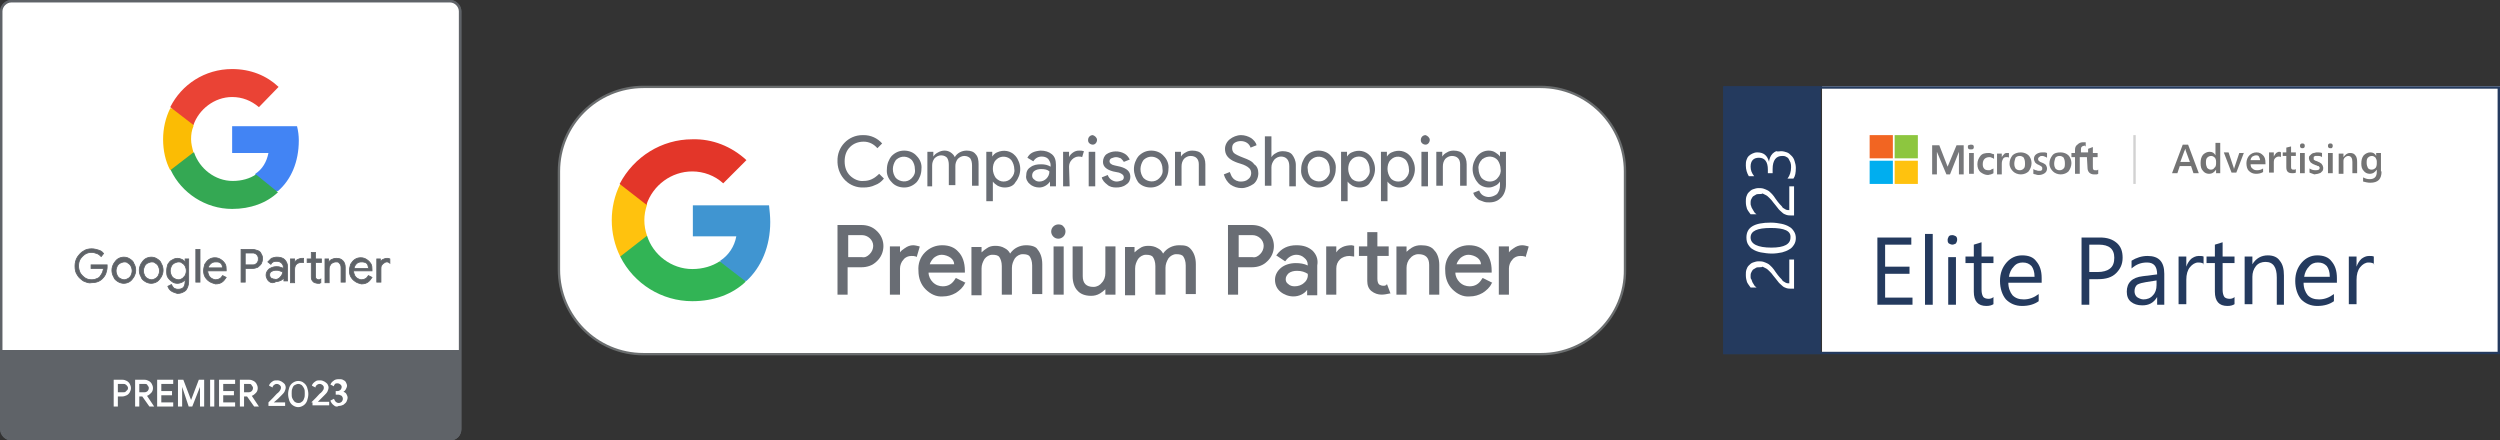
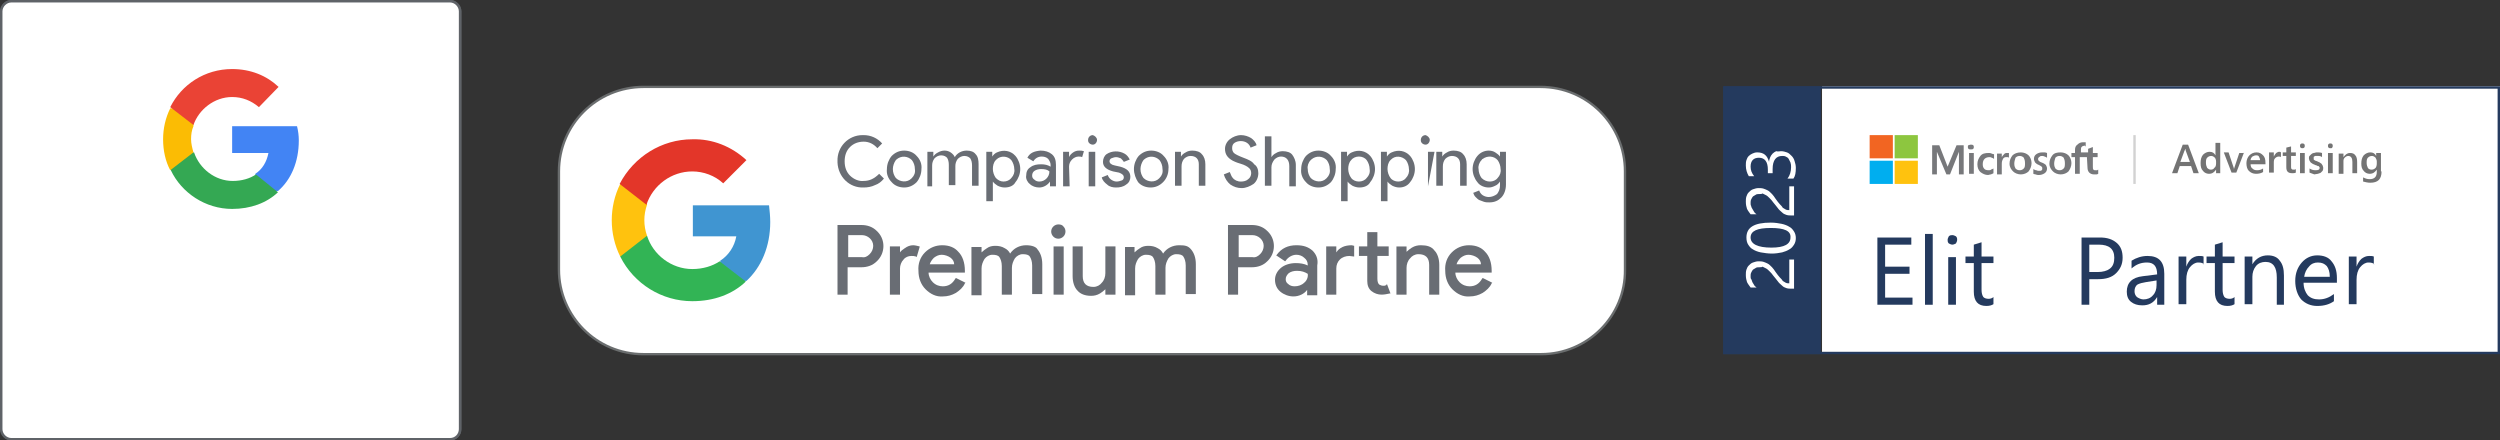
<svg xmlns="http://www.w3.org/2000/svg" enable-background="new 0 0 420 74" viewBox="0 0 420 74">
  <rect x="0" y="0" width="420" height="74" fill="#333333" stroke="none" />
  <clipPath id="a">
    <path d="m0 0h77.6v74h-77.6z" />
  </clipPath>
  <clipPath id="b">
    <path d="m0 0h77.6v74h-77.6z" />
  </clipPath>
  <path d="m75.6 73.8h-73.6c-.9 0-1.7-.8-1.7-1.7v-70.2c0-.9.7-1.7 1.7-1.7h73.6c.9 0 1.7.8 1.7 1.7v70.2c0 .9-.7 1.7-1.7 1.7z" fill="#fff" />
  <path clip-path="url(#a)" d="m75.6 73.8h-73.6c-.9 0-1.7-.8-1.7-1.7v-70.2c0-.9.7-1.7 1.7-1.7h73.6c.9 0 1.7.8 1.7 1.7v70.2c0 .9-.7 1.7-1.7 1.7z" fill="none" stroke="#5f6368" stroke-miterlimit="10" stroke-width=".428" />
  <path clip-path="url(#a)" d="m75.6 73.8h-73.7c-.9 0-1.7-.8-1.7-1.7v-70.2c0-.9.8-1.7 1.7-1.7h73.7c.9 0 1.7.8 1.7 1.7v70.2c0 .9-.7 1.7-1.7 1.7z" fill="#fff" />
-   <path clip-path="url(#a)" d="m.2 58.8v12.4c0 1.9.7 2.6 2.6 2.6h71.8c2.1 0 3.1 0 2.6-2.6v-12.4z" fill="#5f6368" />
  <path d="m19.1 63.8h1.5c.3 0 .5.1.7.2s.4.3.5.5.2.4.2.7-.1.5-.2.7-.3.4-.5.5-.5.2-.7.2h-.8v1.7h-.7zm1.6 2.1c.2 0 .3 0 .4-.1s.2-.2.3-.3.1-.2.1-.3 0-.2-.1-.3-.1-.2-.3-.3c-.1-.1-.2-.1-.4-.1h-.9v1.4zm2-2.1h1.6c.3 0 .5.1.7.2s.4.3.5.5.2.4.2.7-.1.6-.3.8-.4.4-.7.5l1.2 1.8h-.8l-1.2-1.7h-.5v1.7h-.7zm1.6 2.1c.2 0 .4-.1.5-.2s.2-.3.2-.5c0-.1 0-.2-.1-.3s-.1-.2-.2-.3-.2-.1-.4-.1h-.9v1.4zm2.1-2.1h2.7v.7h-2v1.2h1.8v.7h-1.8v1.2h2v.7h-2.7zm3.5 0h.9l1.3 3.4 1.3-3.4h.9v4.5h-.7v-2.5-.8l-1.3 3.3h-.6l-1.1-3.3v.8 2.5h-.7zm5.4 0h.7v4.5h-.7zm1.5 0h2.7v.7h-2v1.2h1.8v.7h-1.8v1.2h2v.7h-2.7zm3.5 0h1.6c.3 0 .5.1.7.2s.4.3.5.5.2.4.2.7-.1.6-.3.8-.4.4-.7.5l1.2 1.8h-.8l-1.2-1.7h-.5v1.7h-.7zm1.5 2.1c.2 0 .4-.1.5-.2s.2-.3.2-.5c0-.1 0-.2-.1-.3s-.1-.2-.2-.3-.2-.1-.4-.1h-.8v1.4zm3.3 1.7c.1-.1.4-.4.8-.8s.6-.7.8-.8c.2-.2.3-.3.4-.5s.1-.3.1-.4c0-.2-.1-.3-.2-.4s-.3-.2-.5-.2-.4.1-.5.2-.2.2-.2.4l-.6-.3c0-.1.1-.3.2-.4s.3-.3.5-.4.4-.1.7-.1.5.1.7.2.4.3.5.4.2.4.2.6-.1.5-.2.7-.3.4-.5.6c-.1.1-.3.3-.6.6l-.7.6h1.9v.6h-2.8zm4.1.5c-.3-.2-.5-.5-.6-.8s-.2-.7-.2-1.1.1-.8.2-1.1.3-.6.6-.8.6-.3.9-.3.7.1.9.3c.3.2.5.5.6.8s.2.7.2 1.1-.1.8-.2 1.1-.3.6-.6.8-.6.3-.9.3-.6-.1-.9-.3zm1.5-.6c.2-.1.3-.3.4-.6.1-.2.1-.5.1-.8s0-.6-.1-.8-.2-.4-.4-.6c-.2-.1-.3-.2-.6-.2-.2 0-.4.1-.6.2s-.3.3-.4.6c-.1.2-.1.5-.1.8s0 .6.1.8.2.4.4.6c.2.1.3.2.6.2.2 0 .4 0 .6-.2zm1.6.1.8-.8c.4-.4.6-.7.8-.8.2-.2.3-.3.4-.5.1-.1.1-.3.1-.4 0-.2-.1-.3-.2-.4s-.3-.2-.5-.2-.4.1-.5.2-.2.2-.2.4l-.6-.3c0-.1.1-.3.2-.4s.3-.3.5-.4.4-.1.7-.1.5.1.7.2.4.3.5.4c.1.2.2.4.2.6s-.1.5-.2.7-.3.4-.5.6c-.1.1-.3.3-.6.6l-.5.5h1.9v.6h-2.8v-.5zm3.8.5c-.3-.2-.5-.5-.6-.8l.6-.3c.1.2.2.4.3.5s.3.2.5.2.4-.1.5-.2.2-.3.2-.5-.1-.4-.2-.5c-.2-.1-.4-.2-.6-.2h-.4v-.6h.3c.2 0 .4-.1.5-.2s.2-.3.2-.5-.1-.3-.2-.4-.3-.2-.5-.2-.3 0-.4.1-.2.2-.2.4l-.6-.3c.1-.2.2-.4.5-.6.2-.2.5-.3.9-.3.3 0 .5 0 .7.1s.4.2.5.4.2.4.2.6-.1.4-.2.6-.2.3-.4.4c.2.1.4.2.5.4s.2.4.2.6-.1.5-.2.7-.3.3-.5.5c-.2.1-.5.2-.8.2-.3.2-.6.1-.8-.1z" fill="#fff" />
  <path clip-path="url(#b)" d="m75.6 73.8h-73.7c-.9 0-1.7-.8-1.7-1.7v-70.2c0-.9.8-1.7 1.7-1.7h73.7c.9 0 1.7.8 1.7 1.7v70.2c0 .9-.7 1.7-1.7 1.7z" fill="none" stroke="#5f6368" stroke-miterlimit="10" stroke-width=".427" />
-   <path d="m14 47.2c-.4-.3-.8-.6-1-1-.3-.4-.4-.9-.4-1.5 0-.5.1-1 .4-1.5.3-.4.6-.8 1-1 .4-.3.9-.4 1.4-.4.4 0 .8.1 1.1.2.4.1.7.3.9.6l-.4.5c-.2-.2-.4-.4-.7-.5s-.6-.2-.9-.2c-.4 0-.8.1-1.1.3s-.6.5-.8.8-.3.7-.3 1.2c0 .4.1.8.3 1.2.2.3.5.6.8.8s.7.3 1.1.3.7-.1.9-.2c.3-.1.5-.3.6-.5.1-.1.2-.3.3-.5s.1-.4.2-.7h-2.1v-.6h2.7v.4c0 .3-.1.7-.2 1s-.3.6-.5.8c-.5.6-1.2.8-2 .8-.4.1-.8-.1-1.3-.3zm5.8.1c-.3-.2-.6-.4-.7-.8-.2-.3-.3-.7-.3-1.1s.1-.7.3-1.1c.2-.3.4-.6.7-.8s.7-.3 1-.3c.4 0 .7.1 1 .3s.6.4.7.8c.2.3.3.7.3 1.1s-.1.7-.3 1.1c-.2.3-.4.6-.7.8s-.7.3-1 .3-.7-.1-1-.3zm1.7-.5c.2-.1.4-.3.5-.5s.2-.5.2-.8-.1-.6-.2-.8-.3-.4-.5-.5c-.2-.2-.4-.2-.6-.2s-.5.1-.7.2-.4.3-.5.5-.2.5-.2.8.1.6.2.8.3.4.5.5.4.2.7.2c.2 0 .4-.1.6-.2zm2.9.5c-.3-.2-.6-.4-.7-.8-.2-.3-.3-.7-.3-1.1s.1-.7.3-1.1c.2-.3.4-.6.7-.8s.7-.3 1-.3c.4 0 .7.1 1 .3s.6.4.7.8c.2.3.3.7.3 1.1s-.1.7-.3 1.1c-.2.3-.4.6-.7.8s-.7.3-1 .3-.7-.1-1-.3zm1.7-.5c.2-.1.4-.3.5-.5s.2-.5.2-.8-.1-.6-.2-.8-.3-.4-.5-.5c-.2-.2-.4-.2-.6-.2s-.5.1-.7.2-.4.3-.5.5-.2.5-.2.8.1.6.2.8.3.4.5.5.4.2.7.2c.2 0 .4-.1.6-.2zm2.7 2.1c-.3-.2-.5-.5-.6-.8l.6-.3c.1.2.2.4.4.6.2.1.4.2.7.2.4 0 .7-.1.9-.3s.3-.6.3-1v-.4c-.1.2-.3.4-.5.5s-.5.2-.8.2-.7-.1-.9-.3c-.3-.2-.5-.4-.7-.7s-.2-.7-.2-1.1.1-.8.2-1.1c.2-.3.4-.6.7-.7.3-.2.6-.3.9-.3s.6.1.8.2.4.3.5.5v-.6h.6v3.8c0 .6-.2 1.1-.5 1.5-.4.3-.8.5-1.4.5-.3-.1-.7-.2-1-.4zm1.8-2.1c.2-.1.3-.3.5-.5.1-.2.2-.5.2-.8s-.1-.6-.2-.8-.3-.4-.5-.5c-.2-.2-.4-.2-.6-.2s-.5.1-.7.2-.4.3-.5.5-.2.5-.2.8.1.6.2.8.3.4.5.5.4.2.7.2.4-.1.6-.2zm2.3-4.9h.7v5.5h-.7zm2.3 5.4c-.3-.2-.5-.4-.7-.7s-.3-.7-.3-1.1.1-.7.2-1.1c.2-.3.4-.6.7-.8s.6-.3 1-.3.7.1 1 .3.5.4.7.7.2.7.2 1v.2h-3.1c0 .3.1.6.2.8s.3.4.5.5.4.2.6.2c.5 0 .9-.2 1.2-.7l.6.3c-.2.3-.4.6-.7.8s-.6.3-1.1.3c-.3-.1-.7-.2-1-.4zm2.2-2.3c0-.2-.1-.3-.1-.5-.1-.2-.2-.3-.4-.4s-.4-.1-.7-.1-.6.1-.8.3-.4.4-.4.7zm3.1-3.1h1.9c.3 0 .6.1.9.2s.5.3.6.6c.2.3.2.5.2.8s-.1.6-.2.8c-.2.3-.4.4-.6.6-.3.1-.5.2-.9.2h-1.2v2.3h-.7zm1.9 2.6c.2 0 .4 0 .5-.1.2-.1.3-.2.4-.4s.1-.3.1-.5 0-.3-.1-.5-.2-.3-.4-.4-.3-.1-.5-.1h-1.2v2zm3 2.9c-.2-.1-.4-.3-.5-.5s-.2-.4-.2-.7c0-.4.2-.7.5-1 .3-.2.7-.4 1.2-.4.2 0 .5 0 .7.1s.4.1.5.2v-.2c0-.3-.1-.5-.3-.7s-.5-.3-.8-.3c-.2 0-.4 0-.6.1s-.3.2-.4.4l-.5-.4c.2-.2.4-.4.6-.6.3-.1.6-.2.9-.2.5 0 1 .1 1.3.4s.5.7.5 1.1v2.5h-.6v-.6c-.1.2-.3.4-.5.5s-.5.2-.8.2c-.5.3-.8.2-1 .1zm1.4-.6c.2-.1.3-.3.5-.5.1-.2.2-.4.2-.6-.1-.1-.3-.1-.5-.2s-.4-.1-.6-.1c-.4 0-.6.1-.8.2s-.3.3-.3.6c0 .2.1.4.2.5.2.1.4.2.6.2.3.1.5 0 .7-.1zm2.1-3.3h.6v.6c.1-.2.3-.4.5-.5s.5-.2.7-.2h.3v.7c-.1 0-.2 0-.4 0-.3 0-.6.1-.8.3s-.3.5-.3.9v2.2h-.7v-4zm4 4c-.1-.1-.3-.1-.3-.2-.1-.1-.2-.2-.2-.3-.1-.1-.1-.3-.1-.5v-2.4h-.7v-.6h.7v-1.1h.7v1.1h1v.6h-1v2.2c0 .2 0 .4.1.5s.2.2.4.2c.1 0 .3 0 .4-.1v.6c-.1 0-.2.1-.2.1-.1 0-.2 0-.3 0-.2 0-.4-.1-.5-.1zm1.7-4h.6v.6c.1-.2.3-.4.5-.5s.5-.2.8-.2c.5 0 .8.1 1.1.4s.4.7.4 1.1v2.5h-.7v-2.4c0-.4-.1-.6-.3-.8-.1-.2-.3-.2-.6-.2-.2 0-.4.1-.6.2s-.3.3-.4.5-.1.4-.1.6v2.2h-.7zm5.1 3.8c-.3-.2-.5-.4-.7-.7s-.3-.7-.3-1.1.1-.7.2-1.1c.2-.3.4-.6.7-.8s.6-.3 1-.3.7.1 1 .3.5.4.7.7.2.7.2 1v.2h-3.1c0 .3.1.6.2.8s.3.4.5.5.4.2.6.2c.5 0 .9-.2 1.2-.7l.6.3c-.2.3-.4.6-.7.8s-.6.3-1.1.3c-.4-.1-.7-.2-1-.4zm2.2-2.3c0-.2-.1-.3-.1-.5-.1-.2-.2-.3-.4-.4-.3-.1-.5-.1-.7-.1-.3 0-.6.1-.8.3s-.4.5-.4.8h2.4zm1.4-1.5h.6v.6c.1-.2.2-.4.4-.5s.5-.2.7-.2.3 0 .5.1v.7c-.1-.1-.3-.2-.5-.2s-.4.1-.5.2c-.2.1-.3.3-.4.4-.1.2-.1.4-.1.6v2.2h-.7z" fill="#5f6368" stroke="#5f6368" stroke-miterlimit="10" stroke-width=".135" />
  <path d="m50.2 23.6c0-.8-.1-1.6-.3-2.4h-10.9v4.5h6.1c-.3 1.5-1 2.7-2.2 3.5v2.9h3.8c2.2-1.9 3.5-4.9 3.5-8.5z" fill="#4284f4" />
  <path d="m39 35.1c3.1 0 5.8-1 7.7-2.8l-3.7-3c-1 .7-2.4 1.1-3.9 1.1-3 0-5.6-2.1-6.5-4.8h-3.9v3c1.8 3.8 5.8 6.5 10.3 6.5z" fill="#34a853" />
  <path d="m32.5 25.6c-.2-.7-.4-1.5-.4-2.2 0-.8.1-1.5.4-2.2v-3h-3.9c-.8 1.6-1.2 3.4-1.2 5.2 0 1.9.4 3.7 1.2 5.2z" fill="#fbbc04" />
  <path d="m39 16.3c1.7 0 3.2.6 4.5 1.7l3.3-3.4c-2-1.9-4.7-3-7.8-3-4.6 0-8.5 2.6-10.4 6.4l3.9 3c.9-2.6 3.5-4.7 6.5-4.7z" fill="#ea4335" />
  <path d="m258.9 59.5h-150.8c-7.9 0-14.2-6.4-14.2-14.2v-16.5c0-7.9 6.4-14.2 14.2-14.2h150.7c7.9 0 14.2 6.4 14.2 14.2v16.5c.1 7.8-6.3 14.2-14.1 14.2" fill="#fff" stroke="#6a6d6e" stroke-miterlimit="10" stroke-width=".4" />
  <g fill="#696d74">
    <path d="m145.1 31.5c-2.4.1-4.3-1.8-4.4-4.2 0-.1 0-.1 0-.2-.1-2.4 1.8-4.4 4.2-4.4h.2c1.2 0 2.3.5 3.1 1.4l-.8.8c-.6-.7-1.4-1.1-2.3-1.1s-1.7.3-2.3.9-.9 1.4-.9 2.4.3 1.8.9 2.4 1.5 1 2.3.9c1 0 1.8-.4 2.6-1.2l.8.8c-.4.5-.9.9-1.5 1.1-.6.3-1.3.4-1.9.4" />
    <path d="m149 28.4c0-.8.3-1.6.8-2.2.6-.6 1.3-.9 2.1-.9s1.6.3 2.1.9c.6.6.9 1.4.8 2.2 0 .8-.3 1.6-.8 2.2-.6.6-1.3.9-2.1.9s-1.6-.3-2.1-.9c-.6-.6-.9-1.4-.8-2.2m1 0c0 .6.2 1.1.5 1.5.7.7 1.9.8 2.6.1 0 0 0 0 .1-.1.4-.4.6-.9.5-1.5 0-.6-.2-1.1-.5-1.5-.7-.7-1.8-.8-2.6-.1 0 0-.1.1-.1.1-.3.4-.5 1-.5 1.5" />
    <path d="m156.9 31.3h-1.1v-5.8h1v.8c.2-.3.4-.5.8-.7.7-.4 1.5-.4 2.1 0 .3.2.6.5.7.8.4-.7 1.2-1.1 2-1.1.7 0 1.2.2 1.5.6.4.4.5 1 .5 1.7v3.6h-1.1v-3.4c0-.5-.1-.9-.3-1.2-.2-.2-.5-.4-1-.4-.4 0-.8.2-1.1.5-.3.4-.4.8-.4 1.2v3.2h-1.1v-3.4c0-.5-.1-.9-.3-1.2-.2-.2-.5-.4-1-.4-.4 0-.8.2-1.1.5-.3.4-.4.8-.4 1.2v3.5z" />
    <path d="m168.8 31.5c-.4 0-.8-.1-1.2-.3-.3-.2-.6-.4-.8-.7v.8 2.5h-1.1v-8.3h1v.8c.2-.3.5-.6.8-.7 1.1-.5 2.3-.3 3.1.6.5.6.8 1.4.8 2.2s-.3 1.6-.8 2.2c-.3.6-1 .9-1.8.9m-.2-1c.5 0 1-.2 1.3-.6.4-.4.6-1 .5-1.5 0-.5-.2-1.1-.5-1.5-.6-.7-1.8-.8-2.5-.1 0 0-.1.1-.1.1-.4.4-.5 1-.5 1.5s.2 1.1.5 1.5c.4.4.8.6 1.3.6" />
    <path d="m174.8 25.3c.8 0 1.4.2 1.9.6s.7 1 .7 1.8v3.6h-1v-.8c-.4.6-1.1 1-1.8 1-.6 0-1.2-.2-1.6-.6-.4-.3-.7-.9-.6-1.4 0-.6.2-1.1.7-1.4.5-.4 1.1-.5 1.8-.5.6 0 1.1.1 1.6.4v-.3c0-.4-.2-.7-.4-1-.3-.3-.7-.4-1.1-.4-.6 0-1.1.3-1.4.8l-1-.6c.4-.8 1.1-1.1 2.2-1.2m-1.4 4.2c0 .3.1.5.4.7.2.2.5.3.8.3.5 0 .9-.2 1.2-.5s.5-.7.5-1.2c-.3-.3-.8-.4-1.4-.4-.4 0-.8.1-1.1.3s-.4.5-.4.8" />
    <path d="m179.7 31.3h-1.1v-5.8h1v.9c.1-.3.4-.6.7-.8s.6-.3 1-.3c.3 0 .5 0 .8.1l-.3 1c-.2-.1-.4-.1-.6-.1-.4 0-.8.2-1.1.5s-.5.7-.5 1.2z" />
    <path d="m184.3 23.5c0 .4-.3.8-.7.8s-.8-.3-.8-.7v-.1c0-.4.3-.8.8-.8.3.1.7.4.7.8zm-.3 7.8h-1.1v-5.8h1.1z" />
    <path d="m189.9 29.7c0 .5-.2 1-.7 1.3-.5.4-1.1.5-1.7.5-.5 0-1.1-.1-1.5-.5-.4-.3-.8-.7-.9-1.2l1-.4c.1.3.3.6.6.8s.6.3.9.3.6-.1.9-.2c.2-.1.3-.3.3-.5 0-.4-.3-.6-.8-.8l-1-.2c-1.1-.3-1.7-.8-1.7-1.6 0-.5.2-1 .6-1.3.9-.6 2.1-.6 3-.1.4.2.7.6.9 1l-1 .4c-.1-.2-.3-.4-.5-.6-.3-.1-.5-.2-.8-.2s-.5.1-.8.2c-.2.1-.3.3-.3.5 0 .3.3.6.9.7l.9.2c1.1.3 1.7.8 1.7 1.7" />
    <path d="m190.5 28.4c0-.8.3-1.6.8-2.2.6-.6 1.3-.9 2.1-.9s1.6.3 2.1.9c.6.6.9 1.4.8 2.2 0 .8-.3 1.6-.9 2.2s-1.3.9-2.1.9-1.6-.3-2.1-.9c-.4-.6-.7-1.4-.7-2.2m1.1 0c0 .6.2 1.1.5 1.5.7.7 1.9.8 2.6.1 0 0 0 0 .1-.1.4-.4.6-.9.5-1.5 0-.6-.2-1.1-.5-1.5-.7-.7-1.8-.8-2.6-.1 0 0-.1.1-.1.1-.3.4-.5 1-.5 1.5" />
    <path d="m197.4 25.5h1v.8c.2-.3.4-.5.8-.7.3-.2.7-.3 1.1-.3.7 0 1.3.2 1.6.6.4.4.6 1 .6 1.7v3.6h-1.1v-3.6c0-.9-.5-1.4-1.4-1.4-.4 0-.8.2-1.1.5-.3.4-.4.8-.4 1.3v3.2h-1.1z" />
    <path d="m211.4 29.1c0 .7-.3 1.4-.8 1.8-.6.4-1.3.7-2 .7s-1.3-.2-1.9-.6c-.5-.4-.9-1-1.1-1.7l1-.4c.1.2.2.5.3.7s.3.4.4.5c.2.1.4.3.6.3.2.1.4.1.6.1.4 0 .9-.1 1.2-.4.3-.2.5-.6.5-1 0-.3-.1-.7-.4-.9-.2-.2-.7-.5-1.4-.7s-1.1-.4-1.3-.5c-.9-.5-1.3-1.1-1.3-2 0-.6.3-1.2.8-1.6s1.2-.7 1.9-.7c.6 0 1.2.2 1.7.5.4.3.8.7.9 1.2l-1 .4c-.1-.3-.3-.6-.6-.8-.6-.4-1.5-.4-2.1 0-.3.2-.4.5-.4.9 0 .3.1.6.3.8s.8.5 1.6.8 1.5.6 1.8 1.1c.5.3.7.9.7 1.5" />
    <path d="m212.5 22.9h1.1v2.7.8c.2-.3.4-.5.8-.7.3-.2.7-.3 1.1-.3.7 0 1.3.2 1.6.6s.6 1 .6 1.7v3.6h-1.1v-3.4c0-1-.5-1.6-1.4-1.6-.4 0-.8.2-1.1.5-.3.4-.5.8-.5 1.3v3.1h-1.1z" />
    <path d="m218.6 28.4c0-.8.3-1.6.8-2.2.6-.6 1.3-.9 2.1-.9s1.6.3 2.1.9c.6.6.9 1.4.8 2.2 0 .8-.3 1.6-.8 2.2-.6.6-1.3.9-2.1.9s-1.6-.3-2.1-.9c-.6-.6-.9-1.4-.8-2.2m1.1 0c0 .6.2 1.1.5 1.5.7.7 1.9.8 2.6.1 0 0 0 0 .1-.1.4-.4.6-.9.5-1.5 0-.6-.2-1.1-.5-1.5-.7-.7-1.8-.8-2.6-.1 0 0-.1.1-.1.1-.4.4-.6 1-.5 1.5" />
    <path d="m228.4 31.5c-.4 0-.8-.1-1.2-.3-.3-.2-.6-.4-.8-.7v.8 2.5h-1.1v-8.3h1v.8c.2-.3.5-.6.8-.7 1.1-.5 2.3-.3 3.1.6.5.6.8 1.4.8 2.2s-.3 1.6-.8 2.2c-.3.6-1 .9-1.8.9m-.1-1c.5 0 1-.2 1.3-.6.4-.4.6-.9.5-1.5 0-.5-.2-1.1-.5-1.5s-.8-.6-1.3-.6-1 .2-1.3.6c-.4.4-.5 1-.5 1.5s.2 1.1.5 1.5.8.6 1.3.6" />
    <path d="m235.1 31.5c-.4 0-.8-.1-1.2-.3-.3-.2-.6-.4-.8-.7v.8 2.5h-1.1v-8.3h1v.8c.2-.3.5-.6.8-.7 1.1-.5 2.3-.3 3.1.6.5.6.8 1.4.8 2.2s-.3 1.6-.8 2.2c-.4.6-1.1.9-1.8.9m-.2-1c.5 0 1-.2 1.3-.6.4-.4.6-1 .5-1.5 0-.5-.2-1.1-.5-1.5-.7-.7-1.8-.8-2.5-.1 0 0-.1.1-.1.1-.4.4-.5 1-.5 1.5s.2 1.1.5 1.5.8.6 1.3.6" />
-     <path d="m240.2 23.5c0 .4-.3.8-.7.8s-.8-.3-.8-.7v-.1c0-.4.3-.8.8-.8.3.1.7.4.7.8zm-.3 7.8h-1.1v-5.8h1.1z" />
+     <path d="m240.2 23.5c0 .4-.3.8-.7.8s-.8-.3-.8-.7v-.1c0-.4.3-.8.8-.8.3.1.7.4.7.8zm-.3 7.8v-5.8h1.1z" />
    <path d="m241.3 25.5h1v.8c.2-.3.4-.5.8-.7.3-.2.7-.3 1.1-.3.7 0 1.3.2 1.6.6.4.4.6 1 .6 1.7v3.6h-1.1v-3.6c0-.9-.5-1.4-1.4-1.4-.4 0-.8.2-1.1.5-.3.4-.4.8-.4 1.3v3.2h-1.1z" />
    <path d="m250.2 34c-.3 0-.6 0-.9-.1s-.5-.2-.8-.3c-.2-.1-.4-.3-.6-.5s-.3-.4-.4-.7l1-.4c.1.3.3.6.6.8s.7.3 1 .3c.5 0 1-.2 1.4-.5.3-.4.5-.8.5-1.5v-.6c-.2.3-.5.6-.8.7-.4.2-.7.3-1.1.3-.7 0-1.5-.3-1.9-.9-.5-.6-.8-1.4-.8-2.2s.3-1.6.8-2.2 1.2-.9 1.9-.9c.4 0 .8.1 1.1.3s.6.4.8.7v-.8h1v5.5c0 .9-.3 1.7-.8 2.2s-1.1.8-2 .8m.1-3.5c.5 0 1-.2 1.3-.6.4-.4.6-1 .5-1.5 0-.5-.2-1.1-.5-1.5-.6-.7-1.7-.8-2.5-.2-.1 0-.1.1-.2.2-.4.4-.6 1-.5 1.5 0 .5.2 1.1.5 1.5.4.4.9.6 1.4.6" />
    <path d="m147.3 38.8c-.7-.7-1.6-1-2.6-1h-4v11.7h1.7v-4.6h2.3c1 0 1.9-.3 2.6-1 1.4-1.3 1.5-3.5.2-4.9 0 0-.1-.1-.2-.2m-1.2 3.9c-.4.4-.8.6-1.3.5h-2.3v-3.7h2.3c1 0 1.9.8 1.9 1.8 0 .5-.2 1-.6 1.4" />
    <path d="m154.5 41.4c-.4-.1-.8-.2-1.1-.2-.5 0-1 .2-1.4.5-.3.2-.6.4-.8.7v-1h-1.7v8.1h1.7v-4.4c0-.5.2-1.1.6-1.5.3-.4.8-.6 1.3-.6.3 0 .5 0 .8.1l.1.1.5-1.7z" />
    <path d="m158.3 41.2c-1.1 0-2.1.4-2.9 1.2s-1.2 1.9-1.1 3.1c0 1.2.4 2.3 1.2 3.1s1.8 1.3 2.9 1.2c.8 0 1.5-.2 2.2-.6.6-.4 1.2-.9 1.5-1.6l.1-.1-1.6-.8-.1.1c-.5.9-1.2 1.3-2.1 1.3-.6 0-1.2-.2-1.7-.7-.4-.4-.7-1-.7-1.6h6.1v-.3c0-1.4-.4-2.5-1.1-3.2-.6-.7-1.5-1.1-2.7-1.1m2 3.2h-4.1c.1-.4.4-.8.7-1.1.4-.3.8-.5 1.3-.5s1.1.2 1.5.5.6.7.6 1.1" />
    <path d="m172.4 41.2c-1.1 0-2.1.5-2.7 1.4-.2-.4-.5-.7-.9-.9-.5-.3-1-.4-1.6-.4-.5 0-1 .1-1.4.4-.3.2-.6.4-.9.7v-.9h-1.7v8.1h1.7v-4.5c0-.6.2-1.1.5-1.6.3-.4.8-.7 1.3-.7.6 0 1 .1 1.2.4s.4.8.4 1.5v4.8h1.7v-4.5c0-.6.2-1.1.5-1.6.3-.4.8-.7 1.3-.7.6 0 1 .1 1.2.4s.4.8.4 1.5v4.8h1.7v-5c0-1.1-.3-1.9-.8-2.5-.2-.4-.9-.7-1.9-.7" />
    <path d="m177 41.4h1.7v8.1h-1.7z" />
    <path d="m177.8 37.7c-.6 0-1.2.5-1.2 1.2 0 .6.5 1.2 1.2 1.2.6 0 1.2-.5 1.2-1.2 0-.3-.1-.6-.3-.8-.2-.3-.5-.4-.9-.4" />
    <path d="m185.7 45.9c0 .6-.2 1.2-.6 1.6-.3.4-.8.7-1.4.7-1.2 0-1.8-.6-1.8-1.8v-5h-1.7v5c0 1 .3 1.9.8 2.4.5.6 1.3.9 2.3.9.5 0 1-.1 1.5-.4.3-.2.6-.4.9-.7v.9h1.7v-8.1h-1.7z" />
    <path d="m198.1 41.2c-1.1 0-2.1.5-2.7 1.4-.2-.4-.5-.7-.9-.9-.5-.3-1-.4-1.6-.4-.5 0-1 .1-1.4.4-.3.2-.6.4-.9.7v-.9h-1.6v8.1h1.7v-4.5c0-.6.2-1.1.5-1.6.3-.4.8-.7 1.3-.7.6 0 1 .1 1.2.4s.4.8.4 1.5v4.8h1.7v-4.5c0-.6.2-1.1.5-1.6.3-.4.8-.7 1.3-.7.6 0 1 .1 1.2.4s.4.8.4 1.5v4.8h1.7v-5c0-1.1-.3-1.9-.8-2.5s-1-.7-2-.7" />
    <path d="m212.9 38.8c-.7-.7-1.6-1-2.6-1h-4v11.7h1.7v-4.6h2.3c1 0 1.9-.3 2.6-1 1.4-1.3 1.5-3.5.2-4.9 0 0-.1-.1-.2-.2m-1.2 3.9c-.4.4-.8.6-1.3.5h-2.3v-3.7h2.3c1 0 1.9.8 1.9 1.8 0 .5-.2 1-.6 1.4" />
    <path d="m220.5 42.1c-.7-.6-1.5-.9-2.7-.9-1.4 0-2.5.5-3.3 1.6l-.1.1 1.5 1 .1-.1c.4-.6 1.1-1 1.8-1 .5 0 1 .2 1.3.5.4.3.6.7.6 1.2v.1c-.6-.3-1.3-.4-2-.4-1 0-1.9.3-2.5.8s-1 1.2-1 2 .3 1.5.9 2 1.4.8 2.2.8c.9 0 1.8-.4 2.3-1.1v.9h1.7v-5c.2-1.1-.2-1.9-.8-2.5m-1.4 5.4c-.4.4-1 .6-1.6.6-.4 0-.8-.1-1.1-.4-.3-.2-.4-.5-.4-.8 0-.4.2-.7.5-1 .4-.3.9-.4 1.4-.4.8 0 1.3.2 1.8.5.1.6-.2 1.2-.6 1.5" />
    <path d="m232.9 47.9c-.1 0-.2.1-.3.1s-.2 0-.3 0c-.2 0-.4-.1-.6-.2-.2-.2-.3-.5-.3-1v-3.8h1.9v-1.6h-1.9v-2.4h-1.7v2.4h-1.4v1.6h1.4v4.2c0 .7.2 1.3.7 1.7s1.1.6 1.7.6c.5 0 .9-.1 1.4-.2h.1l-.6-1.6z" />
    <path d="m227.1 41.2c-1.2 0-2.1.4-2.6 1.2v-1h-1.7v8.1h1.7v-4.4c0-.6.2-1.1.6-1.5s1-.6 1.6-.6l.8.1v-1.8z" />
    <path d="m238.7 41.2c-.5 0-1 .1-1.5.4-.3.2-.6.4-.9.7v-.9h-1.7v8.1h1.7v-4.5c0-.6.2-1.2.6-1.6.3-.4.8-.7 1.4-.7 1.2 0 1.8.6 1.8 1.8v5h1.7v-5c0-1-.3-1.9-.8-2.4-.5-.7-1.3-.9-2.3-.9" />
    <path d="m246.8 41.2c-1.1 0-2.1.4-2.9 1.2s-1.2 1.9-1.1 3.1c0 1.2.4 2.3 1.2 3.1s1.8 1.3 2.9 1.2c.8 0 1.5-.2 2.2-.6.6-.4 1.2-.9 1.5-1.6l.1-.1-1.6-.8-.1.1c-.5.9-1.2 1.3-2.1 1.3-.6 0-1.2-.2-1.7-.7-.4-.4-.7-1-.7-1.6h6.1v-.3c0-1.4-.4-2.5-1.1-3.2-.6-.7-1.5-1.1-2.7-1.1m2 3.2h-4.1c.1-.4.4-.8.7-1.1.4-.3.8-.5 1.3-.5s1.1.2 1.5.5.6.7.6 1.1" />
-     <path d="m256.8 41.4c-.4-.1-.7-.2-1.1-.2-.5 0-1 .2-1.4.5-.3.2-.6.4-.8.7v-1h-1.7v8.1h1.7v-4.4c0-.5.2-1.1.6-1.5.3-.4.8-.6 1.3-.6.3 0 .5 0 .8.1l.1.1.5-1.7z" />
  </g>
  <path d="m129.4 37.3c0-.9-.1-1.9-.2-2.8h-12.8v5.2h7.3c-.3 1.7-1.3 3.2-2.7 4.1v3.4h4.4c2.5-2.3 4-5.8 4-9.9" fill="#4095d1" />
  <path d="m116.3 50.6c3.7 0 6.8-1.2 9-3.3l-4.4-3.4c-1.2.8-2.8 1.3-4.6 1.3-3.5 0-6.6-2.4-7.6-5.6h-4.5v3.5c2.3 4.6 7 7.5 12.1 7.5" fill="#32b455" />
  <path d="m108.7 39.6c-.6-1.7-.6-3.5 0-5.2v-3.5h-4.5c-1.9 3.8-1.9 8.4 0 12.2z" fill="#ffc20e" />
  <path d="m116.3 28.8c1.9 0 3.8.7 5.2 2l3.9-3.9c-2.5-2.3-5.7-3.6-9.1-3.5-5.1 0-9.8 2.9-12.2 7.5l4.5 3.5c1.1-3.3 4.2-5.6 7.7-5.6" fill="#e33629" />
  <path d="m306.1 14.5h113.9v44.9h-113.9z" fill="#fff" />
  <path d="m289.5 14.5h16.4v45h-16.4z" fill="#243a5e" />
  <g enable-background="new" fill="#243a5e">
    <path d="m321.4 51.2h-6v-11.3h5.7v1.2h-4.4v3.7h4.1v1.2h-4.1v4h4.6v1.2z" />
    <path d="m324.7 51.2h-1.3v-11.9h1.3z" />
    <path d="m328 41.1c-.2 0-.4-.1-.6-.2-.2-.2-.2-.4-.2-.6s.1-.4.2-.6c.2-.2.4-.2.6-.2s.4.1.6.2c.2.2.2.4.2.6s-.1.4-.2.6c-.2.1-.4.2-.6.2zm.6 10.1h-1.3v-8h1.3z" />
    <path d="m334.9 51.1c-.3.2-.7.3-1.2.3-1.4 0-2.1-.8-2.1-2.4v-4.8h-1.4v-1.1h1.4v-2l1.3-.4v2.4h2v1.1h-2v4.5c0 .5.1.9.3 1.2.2.2.5.3.9.3.3 0 .6-.1.8-.3z" />
-     <path d="m343.1 47.5h-5.7c0 .9.3 1.6.7 2.1.5.5 1.1.7 1.9.7.9 0 1.7-.3 2.5-.9v1.2c-.7.5-1.6.8-2.8.8-1.1 0-2-.4-2.7-1.1-.6-.7-1-1.8-1-3.1s.4-2.3 1.1-3.1 1.6-1.2 2.6-1.2c1.1 0 1.9.3 2.4 1 .6.7.9 1.6.9 2.8v.8zm-1.3-1.1c0-.7-.2-1.3-.5-1.7-.4-.4-.8-.6-1.5-.6-.6 0-1.1.2-1.5.7-.4.4-.7 1-.8 1.7h4.3z" />
  </g>
  <path d="m351 46.9v4.3h-1.3v-11.3h3.1c1.2 0 2.1.3 2.8.9s1 1.4 1 2.5-.4 1.9-1.1 2.6-1.7 1-3 1zm0-5.8v4.6h1.4c.9 0 1.6-.2 2.1-.6s.7-1 .7-1.8c0-1.5-.9-2.2-2.6-2.2z" fill="#243a5e" />
  <g enable-background="new" fill="#243a5e">
    <path d="m363.7 51.2h-1.3v-1.3c-.6 1-1.4 1.4-2.5 1.4-.8 0-1.4-.2-1.9-.6s-.7-1-.7-1.7c0-1.5.9-2.4 2.7-2.6l2.4-.3c0-1.4-.6-2-1.7-2-1 0-1.8.3-2.6 1v-1.3c.8-.5 1.7-.8 2.7-.8 1.9 0 2.8 1 2.8 3v5.2zm-1.3-4.1-1.9.3c-.6.1-1 .2-1.4.4-.3.2-.5.6-.5 1.1 0 .4.1.7.4 1 .3.2.7.4 1.1.4.6 0 1.2-.2 1.6-.7.4-.4.6-1 .6-1.7v-.8z" />
    <path d="m370.3 44.4c-.2-.2-.5-.3-1-.3s-1 .3-1.4.8-.6 1.2-.6 2.1v4.1h-1.3v-8h1.3v1.7c.2-.6.5-1 .8-1.3.4-.3.8-.5 1.3-.5.3 0 .6 0 .8.1v1.3z" />
    <path d="m375.4 51.1c-.3.2-.7.3-1.2.3-1.4 0-2.1-.8-2.1-2.4v-4.8h-1.4v-1.1h1.4v-2l1.3-.4v2.4h2v1.1h-2v4.5c0 .5.1.9.3 1.2.2.2.5.3.9.3.3 0 .6-.1.8-.3z" />
    <path d="m383.8 51.2h-1.3v-4.6c0-1.7-.6-2.6-1.9-2.6-.6 0-1.2.2-1.6.7s-.6 1.1-.6 1.8v4.6h-1.3v-8h1.3v1.3c.6-1 1.5-1.5 2.6-1.5.9 0 1.6.3 2 .9.5.6.7 1.4.7 2.5v4.9z" />
    <path d="m392.7 47.5h-5.7c0 .9.3 1.6.7 2.1.5.5 1.1.7 1.9.7.9 0 1.7-.3 2.5-.9v1.2c-.7.5-1.6.8-2.8.8-1.1 0-2-.4-2.7-1.1-.6-.7-1-1.8-1-3.1s.4-2.3 1.1-3.1 1.6-1.2 2.6-1.2 1.9.3 2.4 1c.6.7.9 1.6.9 2.8v.8zm-1.3-1.1c0-.7-.2-1.3-.5-1.7-.4-.4-.8-.6-1.5-.6-.6 0-1.1.2-1.5.7-.4.4-.7 1-.8 1.7h4.3z" />
    <path d="m398.9 44.4c-.2-.2-.5-.3-1-.3s-1 .3-1.4.8-.6 1.2-.6 2.1v4.1h-1.3v-8h1.3v1.7c.2-.6.5-1 .8-1.3.4-.3.8-.5 1.3-.5.3 0 .6 0 .8.1v1.3z" />
  </g>
  <g enable-background="new" fill="#737373">
    <path d="m369.4 29.1h-.9l-.4-1.2h-1.9l-.4 1.2h-.9l1.8-4.8h.9zm-1.5-1.9-.7-1.9c0-.1 0-.2-.1-.3 0 .1 0 .2-.1.3l-.7 1.9z" />
    <path d="m373.1 29.1h-.8v-.6c-.3.4-.6.7-1.2.7-.4 0-.8-.2-1-.5-.3-.3-.4-.7-.4-1.3s.1-1 .4-1.4c.3-.3.7-.5 1.1-.5.5 0 .8.2 1 .6v-2.1h.8v5.1zm-.8-1.6v-.4c0-.2-.1-.5-.2-.6-.2-.2-.4-.3-.6-.3-.3 0-.5.1-.7.3s-.2.5-.2.9c0 .3.1.6.2.8.2.2.4.3.6.3.3 0 .5-.1.6-.3.2-.1.3-.4.3-.7z" />
  </g>
  <path d="m377 25.6-1.3 3.4h-.8l-1.3-3.4h.8l.8 2.4c.1.2.1.3.1.5 0-.2.1-.3.1-.4l.8-2.4h.8z" fill="#737373" />
  <path d="m380.4 27.6h-2.3c0 .3.1.6.3.7.2.2.4.3.8.3s.7-.1 1-.3v.6c-.3.2-.7.3-1.2.3s-.9-.2-1.2-.5-.4-.8-.4-1.3.2-1 .5-1.3.7-.5 1.2-.5.8.2 1.1.5.4.7.4 1.3v.2zm-.7-.6c0-.3-.1-.5-.2-.7s-.3-.2-.5-.2-.4.1-.6.2c-.2.2-.3.4-.3.6h1.6z" fill="#737373" />
  <path d="m383.2 26.4c-.1-.1-.2-.1-.4-.1s-.4.1-.6.3-.2.5-.2.8v1.6h-.8v-3.4h.8v.7c.1-.2.2-.4.4-.6.2-.1.3-.2.5-.2.1 0 .2 0 .3.1z" fill="#737373" />
  <g enable-background="new" fill="#737373">
    <path d="m385.7 29c-.2.1-.4.1-.6.1-.7 0-1-.3-1-1v-1.9h-.6v-.6h.6v-.8l.8-.2v1h.8v.6h-.8v1.8c0 .2 0 .3.1.4s.2.1.4.1c.1 0 .2 0 .3-.1z" />
    <path d="m386.8 24.9c-.1 0-.2 0-.3-.1s-.1-.2-.1-.3 0-.2.1-.3.2-.1.3-.1.2 0 .3.1.1.2.1.3 0 .2-.1.3-.2.1-.3.1zm.4 4.2h-.8v-3.4h.8z" />
    <path d="m388 29v-.7c.3.2.6.3 1 .3.5 0 .7-.1.7-.4 0-.1 0-.1-.1-.2 0-.1-.1-.1-.2-.1s-.1-.1-.2-.1-.2-.1-.3-.1c-.1-.1-.3-.1-.4-.2s-.2-.1-.3-.2-.1-.2-.2-.3c0-.1-.1-.2-.1-.4s0-.3.1-.4.2-.2.3-.3.3-.2.4-.2c.2 0 .3-.1.5-.1.3 0 .6 0 .9.1v.7c-.2-.2-.5-.2-.8-.2-.1 0-.2 0-.3 0s-.1 0-.2.1c-.1 0-.1.1-.1.1s0 .1 0 .2v.2s.1.1.1.1c.1 0 .1.1.2.1s.2.1.3.1c.1.1.3.1.4.2s.2.1.3.2.1.2.2.3c0 .1.1.2.1.4s0 .3-.1.5c-.1.1-.2.2-.3.3s-.3.1-.5.2c-.2 0-.4.1-.6.1-.2-.1-.6-.2-.8-.3z" />
    <path d="m391.5 24.9c-.1 0-.2 0-.3-.1s-.1-.2-.1-.3 0-.2.1-.3.2-.1.3-.1.2 0 .3.1.1.2.1.3 0 .2-.1.3c0 .1-.1.1-.3.1zm.4 4.2h-.8v-3.4h.8z" />
    <path d="m396 29.1h-.8v-1.9c0-.6-.2-1-.7-1-.2 0-.4.1-.6.3s-.2.4-.2.7v2h-.8v-3.4h.8v.6c.3-.4.6-.7 1.1-.7.4 0 .7.1.9.4.2.2.3.6.3 1.1z" />
    <path d="m400.1 28.8c0 1.3-.6 1.9-1.9 1.9-.4 0-.8-.1-1.2-.2v-.7c.4.2.7.3 1.1.3.8 0 1.2-.4 1.2-1.2v-.4c-.3.4-.6.7-1.2.7-.4 0-.8-.2-1-.5-.3-.3-.4-.7-.4-1.2 0-.6.1-1 .4-1.4.3-.3.7-.5 1.1-.5.5 0 .8.2 1 .6v-.5h.8v3.1zm-.8-1.3v-.4c0-.2-.1-.4-.2-.6-.2-.2-.4-.3-.6-.3-.3 0-.5.1-.7.3s-.2.5-.2.9c0 .3.1.6.2.8s.4.3.6.3c.3 0 .5-.1.7-.3.1-.1.2-.4.2-.7z" />
  </g>
  <path d="m329.9 24.4v4.9h-.8v-3.8l-1.5 3.8h-.6l-1.6-3.8v3.8h-.8v-4.9h1.2l1.4 3.6 1.5-3.6zm.7.3c0-.1 0-.3.1-.3s.2-.1.4-.1c.1 0 .3 0 .4.1s.1.2.1.3 0 .2-.1.3-.2.1-.4.1-.3 0-.4-.1c0 0-.1-.1-.1-.3zm1 1v3.5h-.8v-3.5zm2.5 2.9c.1 0 .3 0 .4-.1s.3-.1.4-.2v.8c-.1.1-.3.1-.4.2-.2 0-.4.1-.5.1-.5 0-.9-.2-1.3-.5-.3-.3-.5-.7-.5-1.3s.2-1 .5-1.4.8-.5 1.4-.5c.2 0 .3 0 .5.1s.3.1.4.1v.8c-.1-.1-.3-.2-.4-.2-.1-.1-.3-.1-.4-.1-.3 0-.6.1-.8.3s-.3.5-.3.9.1.6.3.8c.1.1.3.2.7.2zm3.1-2.9h.2s.1 0 .1 0v.8s-.1-.1-.2-.1-.2 0-.3 0c-.2 0-.4.1-.5.3s-.2.4-.2.8v1.8h-.8v-3.5h.8v.6c.1-.2.2-.3.3-.4.2-.3.4-.3.6-.3zm.4 1.8c0-.6.2-1 .5-1.4.3-.3.8-.5 1.4-.5.5 0 1 .2 1.3.5s.5.8.5 1.3-.2 1-.5 1.4c-.3.3-.8.5-1.3.5s-1-.2-1.3-.5-.6-.7-.6-1.3zm.8 0c0 .4.1.6.2.8.2.2.4.3.7.3s.5-.1.7-.3.2-.5.2-.9-.1-.7-.2-.9c-.2-.2-.4-.3-.7-.3s-.5.1-.7.3c-.1.4-.2.6-.2 1zm4-.8c0 .1 0 .2.1.3s.2.2.5.3.6.3.7.4c.1.2.2.4.2.6 0 .3-.1.6-.4.8s-.6.3-1 .3c-.1 0-.3 0-.5-.1-.2 0-.3-.1-.4-.1v-.8c.2.1.3.2.5.2.2.1.3.1.5.1s.3 0 .4-.1.1-.1.1-.3c0-.1 0-.2-.1-.3s-.3-.2-.5-.3c-.3-.1-.5-.3-.6-.4-.1-.2-.2-.4-.2-.6 0-.3.1-.6.4-.8s.6-.3 1-.3h.4c.2 0 .3.1.4.1v.8c-.1-.1-.2-.1-.4-.2s-.3-.1-.4-.1c-.2 0-.3 0-.4.1-.3.2-.3.3-.3.4zm1.9.8c0-.6.2-1 .5-1.4s.8-.5 1.4-.5c.5 0 1 .2 1.3.5s.5.8.5 1.3-.2 1-.5 1.4c-.3.3-.8.5-1.3.5s-1-.2-1.3-.5-.6-.7-.6-1.3zm.8 0c0 .4.1.6.2.8.2.2.4.3.7.3s.5-.1.7-.3.2-.5.2-.9-.1-.7-.2-.9c-.2-.2-.4-.3-.7-.3s-.5.1-.7.3c-.1.4-.2.6-.2 1zm5.5-1.1h-1.2v2.8h-.8v-2.8h-.6v-.7h.6v-.5c0-.4.1-.7.4-.9.2-.2.5-.4.9-.4h.3.2v.7s-.1 0-.1-.1-.1 0-.2 0c-.2 0-.3.1-.4.2s-.1.3-.1.5v.4h1.2v-.6l.8-.3v1h.8v.7h-.8v1.6c0 .2 0 .4.1.5s.2.1.4.1h.2c.1 0 .1-.1.2-.1v.7c-.1 0-.1.1-.3.1s-.2 0-.4 0c-.3 0-.6-.1-.8-.3s-.3-.5-.3-.8z" fill="#77787b" />
  <path d="m314.1 22.7h3.9v3.9h-3.9z" fill="#f26522" />
  <path d="m318.3 22.7h3.9v3.9h-3.9z" fill="#8dc63f" />
  <path d="m314.1 27h3.9v3.9h-3.9z" fill="#00aeef" />
  <path d="m318.3 27h3.9v3.9h-3.9z" fill="#ffc20e" />
  <path d="m305.9 14.6h54.5v24.4h-54.5z" fill="none" />
  <g enable-background="new" fill="#fff">
    <path d="m295.6 44.9c-.2 0-.5 0-.6.1-.2.1-.3.2-.5.3-.1.1-.2.3-.3.5s-.1.4-.1.6 0 .4.1.5.1.3.2.5.2.3.3.5.3.3.4.4h-1c-.2-.3-.4-.5-.6-.9-.1-.3-.2-.7-.2-1.2 0-.3 0-.6.1-.9s.2-.5.4-.7.4-.4.7-.5.6-.2.9-.2.6 0 .9.1.5.2.7.3.4.3.7.6c.2.2.4.5.6.8.3.4.5.7.7.9s.4.4.5.6c.2.1.3.2.5.3s.4.1.6.1v-4h.8v4.9h-.4c-.3 0-.6 0-.9-.1s-.5-.2-.7-.4-.5-.4-.7-.7-.5-.6-.8-1c-.2-.3-.4-.5-.6-.7s-.4-.4-.6-.5-.4-.2-.6-.3c-.1.1-.3.1-.5.1z" />
    <path d="m297.5 37.4c.7 0 1.3.1 1.8.2s1 .3 1.3.5c.4.2.6.5.8.8s.3.7.3 1.1-.1.8-.3 1.1-.4.6-.8.8c-.3.2-.8.4-1.2.5-.5.1-1.1.2-1.7.2-.7 0-1.3-.1-1.9-.2-.5-.1-1-.3-1.3-.5-.4-.2-.6-.5-.8-.8s-.3-.7-.3-1.2c0-1.7 1.3-2.5 4.1-2.5zm0 .9c-2.3 0-3.4.5-3.4 1.6s1.2 1.7 3.5 1.7c2.2 0 3.2-.6 3.2-1.7.1-1.1-1-1.6-3.3-1.6z" />
    <path d="m295.6 32.6c-.2 0-.5 0-.6.1-.2.1-.3.2-.5.3-.1.1-.2.3-.3.5s-.1.4-.1.6 0 .4.1.5c0 .2.1.3.2.5s.2.3.3.5.3.3.4.4h-1c-.2-.3-.4-.5-.6-.9-.1-.3-.2-.7-.2-1.2 0-.3 0-.6.1-.9s.2-.5.4-.7.4-.4.7-.5.6-.2.9-.2.6 0 .9.1.5.2.7.3.4.3.7.6c.2.2.4.5.6.8.3.4.5.7.7.9s.4.4.5.6c.2.1.3.2.5.3s.4.1.6.1v-4h.8v4.9h-.4c-.3 0-.6 0-.9-.1s-.5-.2-.7-.4-.5-.4-.7-.7-.5-.6-.8-1c-.2-.3-.4-.5-.6-.7s-.4-.4-.6-.5-.4-.2-.6-.3c-.1.1-.3.1-.5.1z" />
    <path d="m299.2 25.4c.4 0 .7.1 1 .2s.5.3.8.6c.2.2.4.5.5.9.1.3.2.7.2 1.1 0 .8-.1 1.4-.4 1.8h-1c.4-.5.6-1.2.6-1.9 0-.3 0-.5-.1-.8-.1-.2-.2-.4-.3-.6s-.3-.3-.5-.4-.4-.1-.6-.1c-1 0-1.6.7-1.6 2.2v.7h-.8v-.6c0-1.3-.5-2-1.5-2-.9 0-1.4.5-1.4 1.5 0 .6.2 1.1.6 1.6h-.9c-.3-.5-.5-1.1-.5-1.8 0-.3 0-.6.1-.9s.2-.5.4-.7.4-.3.6-.4.5-.2.8-.2c1.1 0 1.7.5 2 1.6 0-.3.1-.5.2-.8.1-.2.2-.4.4-.6s.4-.3.6-.4c.3.1.6 0 .8 0z" />
  </g>
  <path d="m358.6 22.7v8.2" fill="none" stroke="#d2d2d2" stroke-miterlimit="10" stroke-width=".407" />
  <path d="m419.6 14.9v44.2h-129.7v-44.2zm.4-.4h-130.5v45h130.5z" fill="#243a5e" />
</svg>